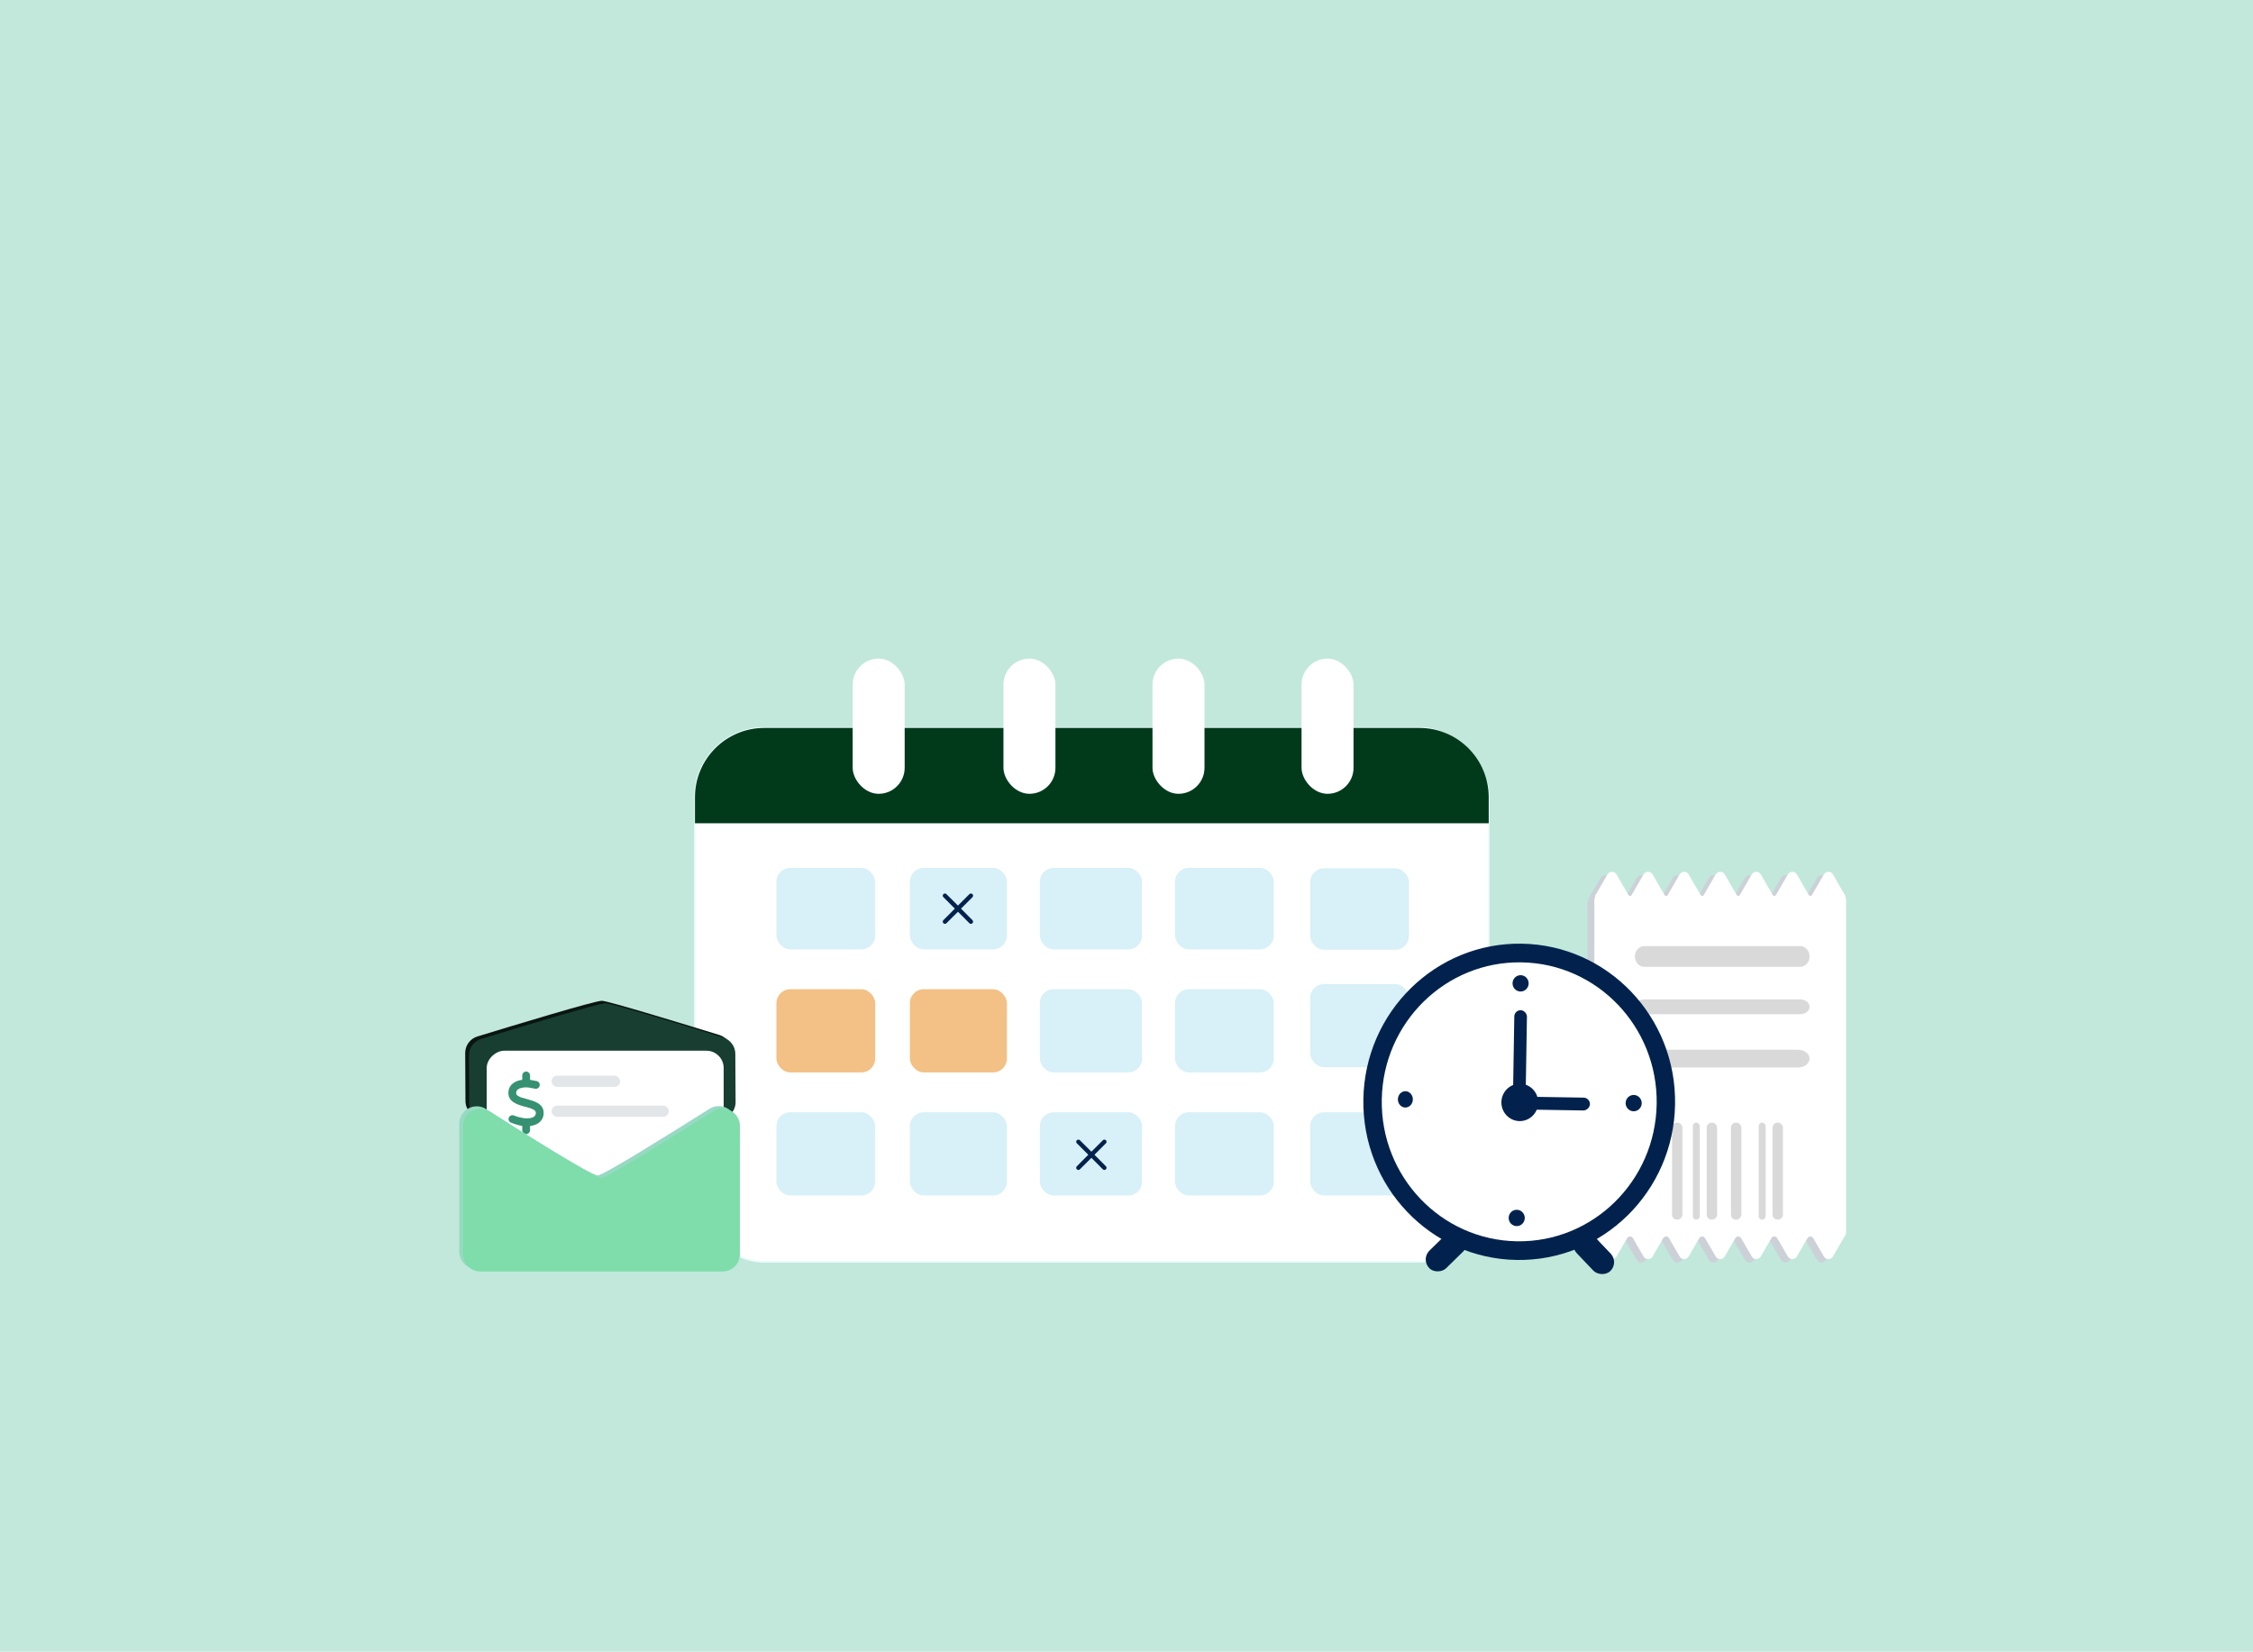
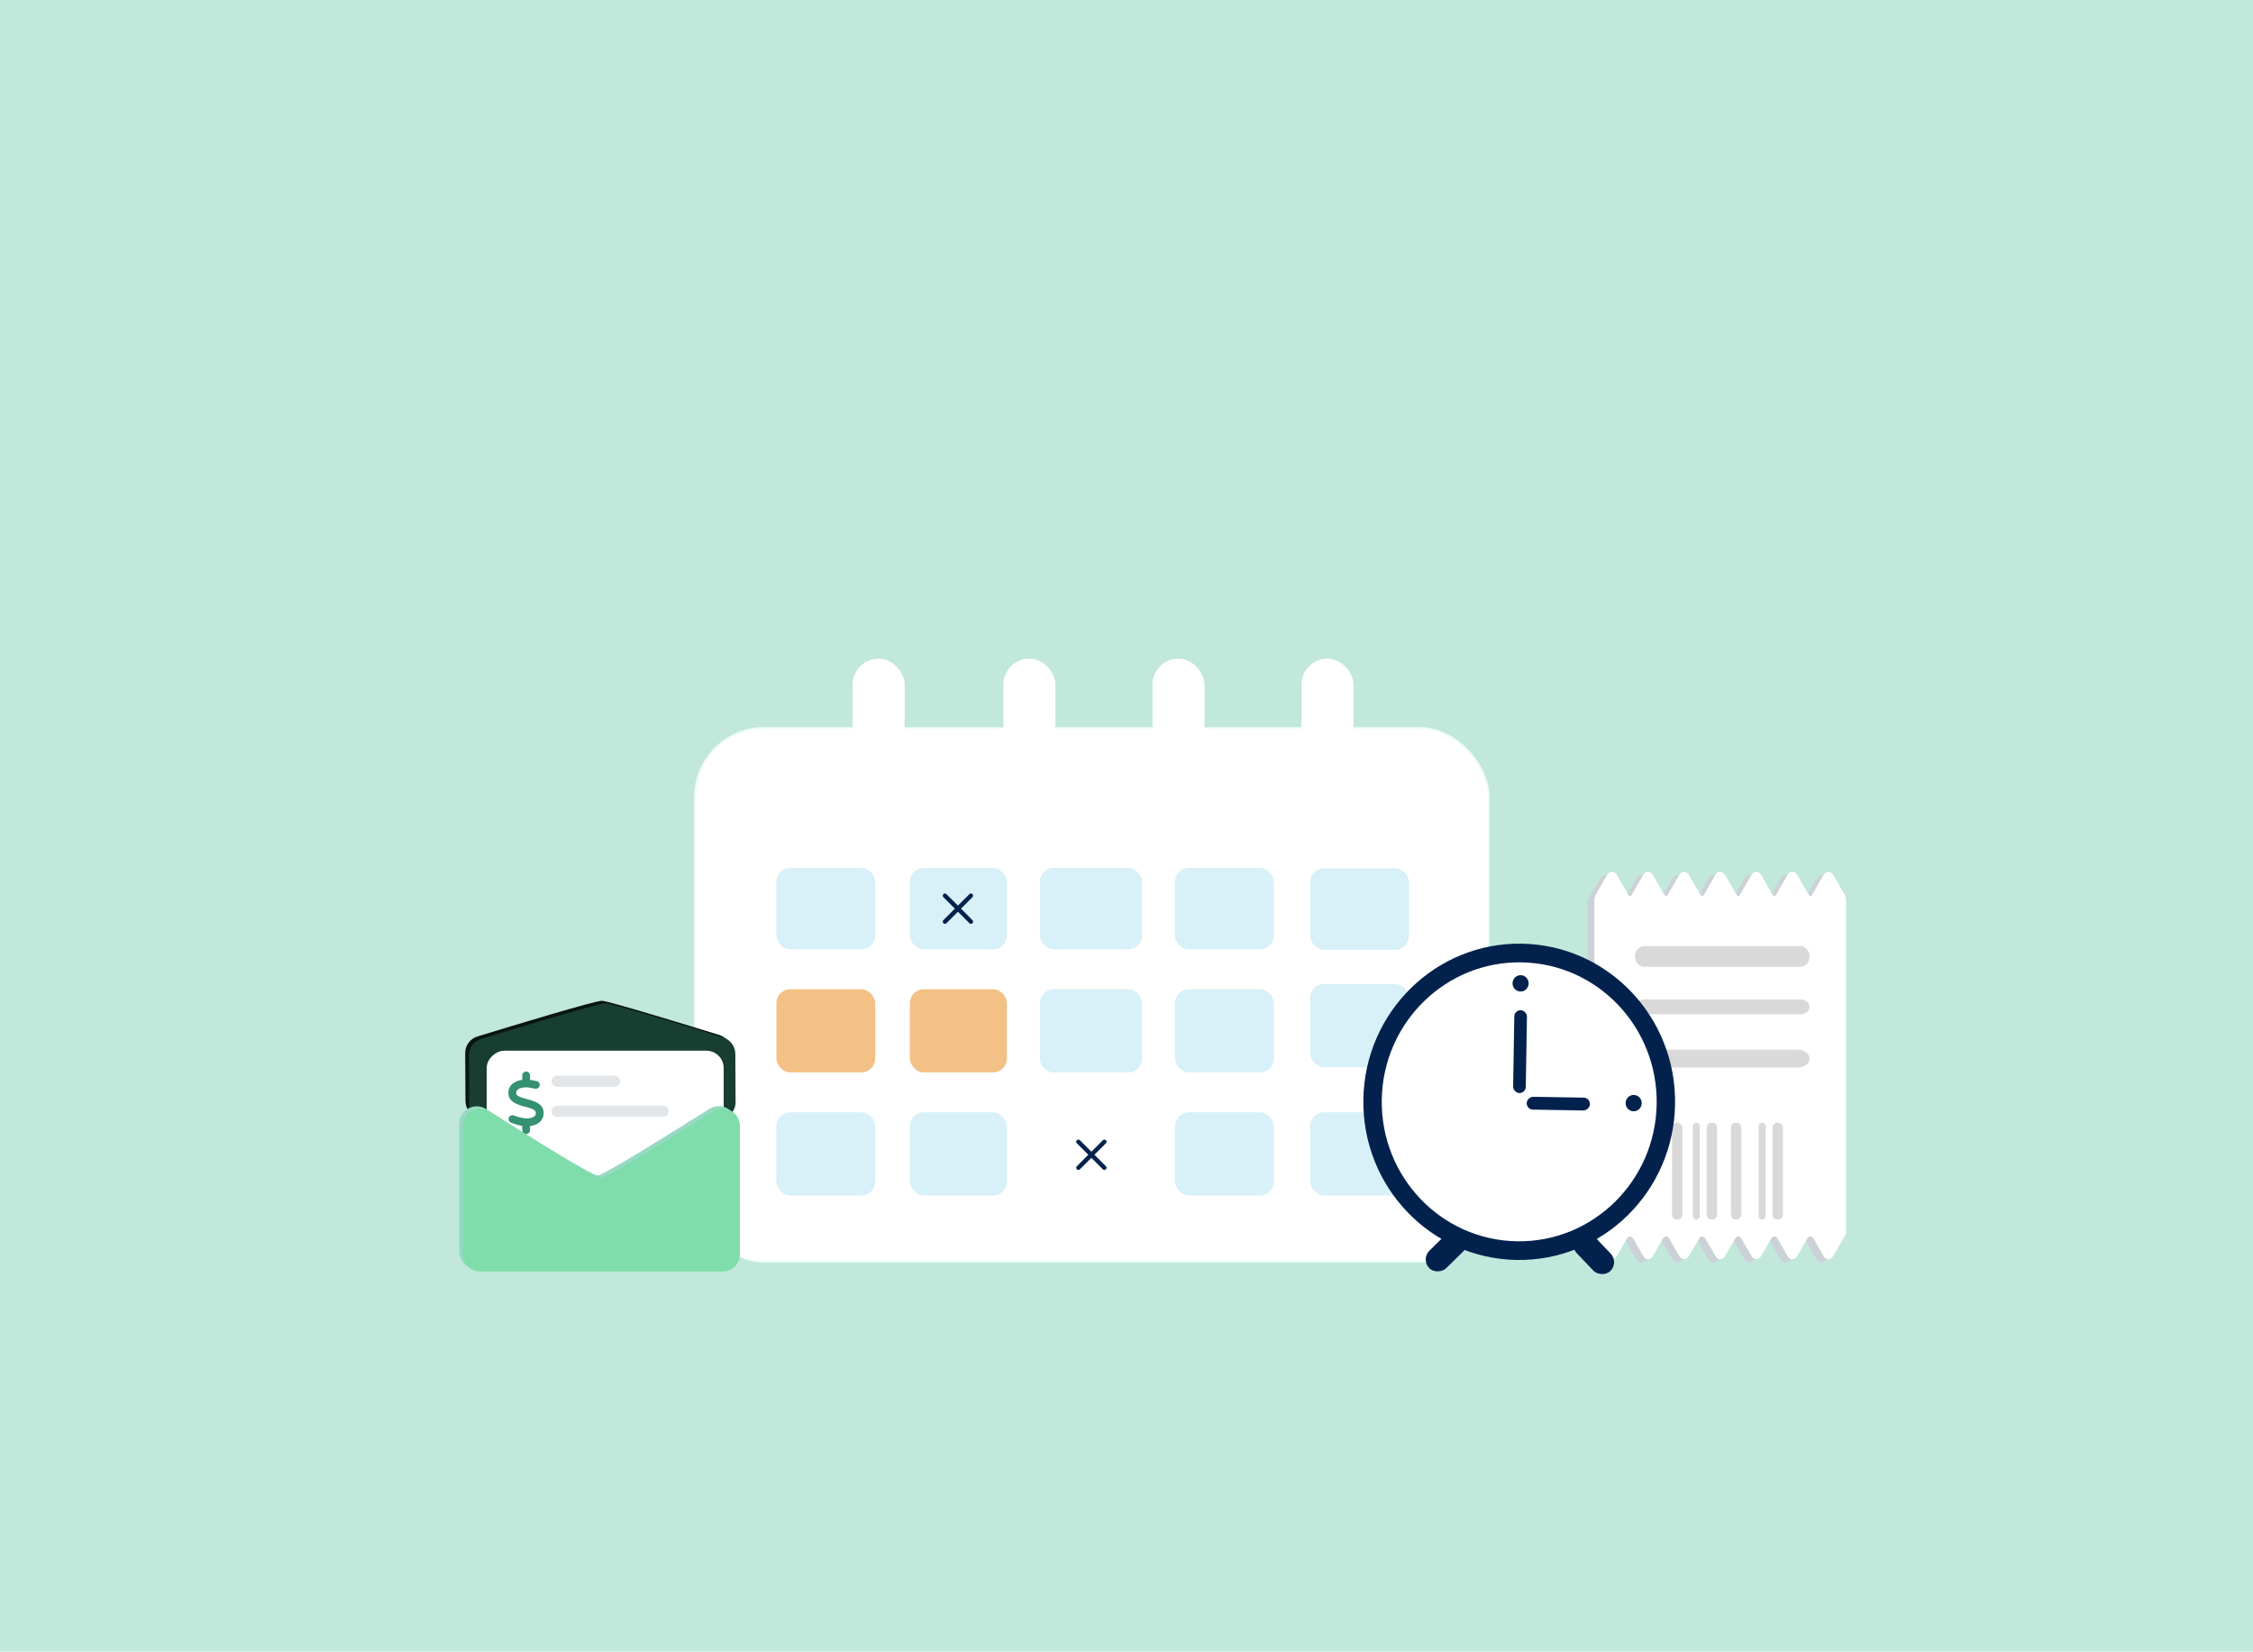
<svg xmlns="http://www.w3.org/2000/svg" width="1300" height="953" viewBox="0 0 1300 953" fill="none">
  <rect width="1300" height="953" fill="#C1E8DB" />
  <rect x="401" y="420" width="458" height="308" rx="40" fill="white" />
  <rect x="401" y="420" width="458" height="308" rx="40" stroke="#EDFBFD" />
-   <path d="M401 460C401 437.909 418.909 420 441 420H819C841.091 420 859 437.909 859 460V475H401V460Z" fill="#003A1B" />
  <rect x="492" y="380" width="30" height="78" rx="15" fill="white" />
  <rect x="579" y="380" width="30" height="78" rx="15" fill="white" />
  <rect x="665" y="380" width="30" height="78" rx="15" fill="white" />
  <rect x="751" y="380" width="30" height="78" rx="15" fill="white" />
  <rect x="448" y="500.76" width="57" height="47" rx="8" fill="#D8F0F7" />
  <rect x="525" y="500.76" width="56" height="47" rx="8" fill="#D8F0F7" />
  <rect x="600" y="500.76" width="59" height="47" rx="8" fill="#D8F0F7" />
  <rect x="678" y="500.76" width="57" height="47" rx="8" fill="#D8F0F7" />
  <rect x="756" y="501" width="57" height="47" rx="8" fill="#D8F0F7" />
  <rect x="448" y="641.76" width="57" height="48" rx="8" fill="#D8F0F7" />
  <rect x="525" y="641.76" width="56" height="48" rx="8" fill="#D8F0F7" />
-   <rect x="600" y="641.76" width="59" height="48" rx="8" fill="#D8F0F7" />
  <rect x="678" y="641.76" width="57" height="48" rx="8" fill="#D8F0F7" />
  <rect x="756" y="641.76" width="57" height="48" rx="8" fill="#D8F0F7" />
  <rect x="448" y="570.76" width="57" height="48" rx="8" fill="#F3C185" />
  <rect x="525" y="570.76" width="56" height="48" rx="8" fill="#F3C185" />
  <rect x="600" y="570.76" width="59" height="48" rx="8" fill="#D8F0F7" />
  <rect x="678" y="570.76" width="57" height="48" rx="8" fill="#D8F0F7" />
  <rect x="756" y="567.76" width="57" height="48" rx="8" fill="#D8F0F7" />
  <path d="M559.352 515.9C559.82 515.393 560.641 515.393 561.109 515.9C561.617 516.369 561.617 517.189 561.109 517.658L554.508 524.26L561.109 530.9C561.617 531.369 561.617 532.189 561.109 532.658C560.641 533.166 559.82 533.166 559.352 532.658L552.75 526.057L546.109 532.658C545.641 533.166 544.82 533.166 544.352 532.658C543.844 532.189 543.844 531.369 544.352 530.9L550.953 524.26L544.352 517.658C543.844 517.189 543.844 516.369 544.352 515.9C544.82 515.393 545.641 515.393 546.109 515.9L552.75 522.502L559.352 515.9Z" fill="#02224D" />
  <path d="M636.352 657.9C636.82 657.393 637.641 657.393 638.109 657.9C638.617 658.369 638.617 659.189 638.109 659.658L631.508 666.26L638.109 672.9C638.617 673.369 638.617 674.189 638.109 674.658C637.641 675.166 636.82 675.166 636.352 674.658L629.75 668.057L623.109 674.658C622.641 675.166 621.82 675.166 621.352 674.658C620.844 674.189 620.844 673.369 621.352 672.9L627.953 666.26L621.352 659.658C620.844 659.189 620.844 658.369 621.352 657.9C621.82 657.393 622.641 657.393 623.109 657.9L629.75 664.502L636.352 657.9Z" fill="#02224D" />
  <path d="M1060.92 519.024C1060.98 519.118 1060.91 519.236 1060.8 519.236C1060.66 519.236 1060.59 519.437 1060.69 519.539C1061.03 519.896 1061.24 520.379 1061.24 520.911V713.387C1061.24 713.782 1061.12 714.149 1060.92 714.459C1060.84 714.598 1060.74 714.731 1060.65 714.874L1053.65 726.956C1052.5 728.95 1049.62 728.95 1048.46 726.956L1042.31 716.344C1041.97 715.752 1041.34 715.387 1040.65 715.387C1039.97 715.387 1039.33 715.752 1038.99 716.344L1032.84 726.956C1031.68 728.95 1028.8 728.95 1027.65 726.956L1021.5 716.347C1021.16 715.753 1020.52 715.387 1019.83 715.387C1019.15 715.387 1018.51 715.753 1018.17 716.347L1012.02 726.956C1010.86 728.95 1007.98 728.95 1006.83 726.956L1000.68 716.341C1000.33 715.751 999.704 715.387 999.021 715.387C998.339 715.387 997.708 715.751 997.366 716.341L991.214 726.956C990.058 728.95 987.178 728.95 986.023 726.956L979.873 716.344C979.53 715.752 978.897 715.387 978.212 715.387C977.528 715.387 976.895 715.752 976.552 716.344L970.401 726.956C969.245 728.95 966.366 728.95 965.21 726.956L959.061 716.345C958.717 715.752 958.084 715.387 957.399 715.387C956.715 715.387 956.082 715.752 955.738 716.345L949.589 726.956C948.433 728.95 945.553 728.95 944.397 726.956L938.247 716.344C937.904 715.752 937.271 715.387 936.586 715.387C935.902 715.387 935.269 715.752 934.926 716.344L928.776 726.955C927.62 728.95 924.741 728.95 923.585 726.956L916.587 714.882C916.503 714.737 916.403 714.602 916.312 714.46C916.115 714.15 916 713.782 916 713.387V520.911C916 520.379 916.208 519.896 916.547 519.539C916.643 519.437 916.576 519.236 916.436 519.236C916.327 519.236 916.26 519.118 916.314 519.024L923.588 506.473C924.744 504.479 927.623 504.479 928.779 506.474L935.685 518.391C935.872 518.713 936.215 518.911 936.586 518.911C936.958 518.911 937.301 518.713 937.487 518.391L944.394 506.474C945.549 504.479 948.429 504.479 949.585 506.473L956.489 518.386C956.677 518.711 957.024 518.911 957.399 518.911C957.775 518.911 958.122 518.711 958.31 518.386L965.214 506.473C966.37 504.479 969.249 504.479 970.405 506.474L977.31 518.389C977.497 518.712 977.842 518.911 978.215 518.911C978.589 518.911 978.934 518.712 979.121 518.389L986.026 506.473C987.182 504.479 990.062 504.479 991.218 506.474L998.124 518.391C998.31 518.713 998.653 518.911 999.025 518.911C999.396 518.911 999.74 518.713 999.926 518.391L1006.83 506.474C1007.99 504.479 1010.87 504.479 1012.02 506.473L1018.93 518.389C1019.12 518.712 1019.46 518.911 1019.83 518.911C1020.21 518.911 1020.55 518.712 1020.74 518.389L1027.64 506.474C1028.8 504.479 1031.68 504.479 1032.84 506.473L1039.74 518.389C1039.93 518.712 1040.27 518.911 1040.65 518.911C1041.02 518.911 1041.37 518.712 1041.55 518.389L1048.46 506.473C1049.61 504.479 1052.49 504.479 1053.65 506.474L1060.92 519.024Z" fill="#CCD1D7" />
  <path d="M1064.88 517.046C1064.94 517.14 1064.87 517.258 1064.76 517.258C1064.62 517.258 1064.55 517.459 1064.65 517.561C1064.99 517.919 1065.2 518.402 1065.2 518.934V711.409C1065.2 711.804 1065.08 712.172 1064.89 712.481C1064.8 712.62 1064.7 712.753 1064.62 712.896L1057.61 724.978C1056.46 726.972 1053.58 726.972 1052.42 724.978L1046.27 714.366C1045.93 713.774 1045.3 713.409 1044.61 713.409C1043.93 713.409 1043.29 713.774 1042.95 714.366L1036.8 724.978C1035.64 726.972 1032.77 726.972 1031.61 724.978L1025.46 714.369C1025.12 713.775 1024.48 713.409 1023.79 713.409C1023.11 713.409 1022.47 713.775 1022.13 714.369L1015.98 724.978C1014.83 726.972 1011.95 726.972 1010.79 724.978L1004.64 714.363C1004.3 713.773 1003.66 713.409 1002.98 713.409C1002.3 713.409 1001.67 713.773 1001.33 714.363L995.175 724.978C994.019 726.972 991.139 726.972 989.984 724.978L983.834 714.366C983.491 713.774 982.858 713.409 982.173 713.409C981.489 713.409 980.856 713.774 980.513 714.366L974.362 724.978C973.206 726.972 970.327 726.972 969.171 724.978L963.019 714.363C962.676 713.773 962.046 713.409 961.363 713.409C960.681 713.409 960.05 713.773 959.708 714.363L953.556 724.978C952.401 726.972 949.521 726.972 948.365 724.978L942.216 714.369C941.872 713.775 941.237 713.409 940.551 713.409C939.864 713.409 939.229 713.775 938.885 714.369L932.736 724.978C931.58 726.972 928.701 726.972 927.545 724.978L920.547 712.903C920.463 712.758 920.363 712.624 920.273 712.482C920.075 712.172 919.961 711.804 919.961 711.409V518.934C919.961 518.402 920.169 517.919 920.507 517.561C920.604 517.459 920.537 517.258 920.397 517.258C920.288 517.258 920.22 517.14 920.275 517.046L927.549 504.496C928.705 502.502 931.584 502.502 932.74 504.496L939.648 516.415C939.834 516.736 940.177 516.934 940.547 516.934C940.918 516.934 941.261 516.736 941.447 516.415L948.355 504.496C949.51 502.502 952.39 502.502 953.546 504.496L960.451 516.41C960.639 516.734 960.986 516.934 961.36 516.934C961.735 516.934 962.082 516.734 962.269 516.41L969.174 504.496C970.33 502.502 973.209 502.502 974.365 504.496L981.272 516.413C981.459 516.735 981.804 516.934 982.176 516.934C982.549 516.934 982.893 516.735 983.08 516.413L989.987 504.496C991.143 502.502 994.023 502.502 995.178 504.496L1002.09 516.416C1002.27 516.736 1002.61 516.934 1002.99 516.934C1003.36 516.934 1003.7 516.736 1003.88 516.416L1010.79 504.496C1011.95 502.502 1014.83 502.502 1015.98 504.496L1022.89 516.41C1023.08 516.734 1023.42 516.934 1023.8 516.934C1024.17 516.934 1024.52 516.734 1024.71 516.41L1031.61 504.496C1032.77 502.502 1035.65 502.502 1036.8 504.496L1043.71 516.416C1043.9 516.736 1044.24 516.934 1044.61 516.934C1044.98 516.934 1045.32 516.736 1045.51 516.416L1052.42 504.496C1053.57 502.502 1056.45 502.502 1057.61 504.496L1064.88 517.046Z" fill="white" />
  <path d="M1038.74 545.872H948.739C945.755 545.872 943.336 548.549 943.336 551.852V551.852C943.336 555.154 945.755 557.832 948.739 557.832H1038.74C1041.72 557.832 1044.14 555.154 1044.14 551.852C1044.14 548.549 1041.72 545.872 1038.74 545.872Z" fill="#D9D9D9" />
  <path d="M1038.74 576.626H948.739C945.755 576.626 943.336 578.539 943.336 580.898V580.898C943.336 583.257 945.755 585.169 948.739 585.169H1038.74C1041.72 585.169 1044.14 583.257 1044.14 580.898C1044.14 578.539 1041.72 576.626 1038.74 576.626Z" fill="#D9D9D9" />
  <path d="M1037.39 605.673H950.09C946.36 605.673 943.336 607.968 943.336 610.799C943.336 613.63 946.36 615.925 950.09 615.925H1037.39C1041.12 615.925 1044.14 613.63 1044.14 610.799C1044.14 607.968 1041.12 605.673 1037.39 605.673Z" fill="#D9D9D9" />
  <path d="M967.773 647.698C969.398 647.698 970.773 649.073 970.773 650.698V700.698C970.773 702.448 969.398 703.698 967.773 703.698C966.023 703.698 964.773 702.448 964.773 700.698V650.698C964.773 649.073 966.023 647.698 967.773 647.698ZM978.773 647.698C979.773 647.698 980.773 648.698 980.773 649.698V701.698C980.773 702.823 979.773 703.698 978.773 703.698C977.648 703.698 976.773 702.823 976.773 701.698V649.698C976.773 648.698 977.648 647.698 978.773 647.698ZM987.773 647.698C989.398 647.698 990.773 649.073 990.773 650.698V700.698C990.773 702.448 989.398 703.698 987.773 703.698C986.023 703.698 984.773 702.448 984.773 700.698V650.698C984.773 649.073 986.023 647.698 987.773 647.698ZM1001.77 647.698C1003.4 647.698 1004.77 649.073 1004.77 650.698V700.698C1004.77 702.448 1003.4 703.698 1001.77 703.698C1000.02 703.698 998.773 702.448 998.773 700.698V650.698C998.773 649.073 1000.02 647.698 1001.77 647.698ZM1022.77 650.698C1022.77 649.073 1024.02 647.698 1025.77 647.698C1027.4 647.698 1028.77 649.073 1028.77 650.698V700.698C1028.77 702.448 1027.4 703.698 1025.77 703.698C1024.02 703.698 1022.77 702.448 1022.77 700.698V650.698ZM1014.77 649.698C1014.77 648.698 1015.65 647.698 1016.77 647.698C1017.77 647.698 1018.77 648.698 1018.77 649.698V701.698C1018.77 702.823 1017.77 703.698 1016.77 703.698C1015.65 703.698 1014.77 702.823 1014.77 701.698V649.698Z" fill="#D9D9D9" />
  <ellipse cx="876.601" cy="635.72" rx="89.941" ry="91.254" transform="rotate(0.942 876.601 635.72)" fill="#02224D" />
  <ellipse cx="876.604" cy="635.723" rx="79.321" ry="80.479" transform="rotate(0.942 876.604 635.723)" fill="white" />
  <ellipse cx="877.396" cy="567.368" rx="4.646" ry="4.714" transform="rotate(0.942 877.396 567.368)" fill="#02224D" />
-   <ellipse cx="810.908" cy="634.306" rx="4.314" ry="4.714" transform="rotate(0.942 810.908 634.306)" fill="#02224D" />
  <ellipse cx="942.646" cy="636.468" rx="4.646" ry="4.714" transform="rotate(0.942 942.646 636.468)" fill="#02224D" />
-   <ellipse cx="875.162" cy="702.72" rx="4.646" ry="4.714" transform="rotate(0.942 875.162 702.72)" fill="#02224D" />
  <rect x="873.82" y="582.801" width="7.301" height="47.816" rx="3.651" transform="rotate(0.942 873.82 582.801)" fill="#02224D" />
  <rect x="880.844" y="640.168" width="7.408" height="36.508" rx="3.704" transform="rotate(-89.058 880.844 640.168)" fill="#02224D" />
  <rect width="13.994" height="27.953" rx="6.997" transform="matrix(0.714 -0.701 0.69 0.724 904.945 717.971)" fill="#02224D" />
  <rect width="13.994" height="27.953" rx="6.997" transform="matrix(-0.69 -0.724 -0.714 0.701 849.391 717.055)" fill="#02224D" />
-   <ellipse cx="876.934" cy="636.066" rx="10.62" ry="10.775" transform="rotate(0.942 876.934 636.066)" fill="#02224D" />
  <path d="M422.295 634.356C422.326 639.878 417.874 644.381 412.352 644.412L278.634 645.169C273.111 645.2 268.609 640.749 268.578 635.226L268.421 607.617C268.396 603.211 271.246 599.312 275.458 598.021C294.112 592.3 343.447 577.295 347.318 577.423C351.168 577.551 397.296 591.674 415.125 597.172C419.29 598.457 422.113 602.29 422.138 606.649L422.295 634.356Z" fill="#081510" />
  <path d="M424.451 635.795C424.482 641.318 420.031 645.82 414.508 645.852L280.79 646.609C275.268 646.64 270.765 642.188 270.734 636.665L270.578 609.056C270.553 604.651 273.403 600.752 277.615 599.46C296.268 593.739 345.603 578.734 349.474 578.863C353.324 578.991 399.452 593.113 417.281 598.612C421.447 599.896 424.27 603.73 424.294 608.089L424.451 635.795Z" fill="#173E31" />
  <rect x="417.57" y="606.233" width="126.665" height="136.741" rx="10" transform="rotate(90 417.57 606.233)" fill="white" />
  <rect x="318.258" y="620.627" width="39.583" height="6.477" rx="3.239" fill="#E2E6E9" />
  <rect x="318.258" y="637.899" width="67.651" height="6.477" rx="3.239" fill="#E2E6E9" />
  <path d="M303.602 618.249C304.797 618.249 305.852 619.303 305.852 620.499V623.03C305.922 623.03 306.062 623.1 306.133 623.1C306.203 623.1 306.203 623.1 306.203 623.1L309.578 623.733C310.844 623.944 311.617 625.139 311.406 626.334C311.195 627.53 310 628.374 308.805 628.163L305.43 627.53C303.25 627.178 301.281 627.459 299.945 627.952C298.609 628.514 298.047 629.288 297.906 629.92C297.766 630.694 297.906 631.116 297.977 631.397C298.117 631.678 298.398 631.959 298.891 632.311C300.016 633.084 301.773 633.577 304.094 634.139L304.305 634.209C306.273 634.772 308.734 635.405 310.562 636.6C311.547 637.233 312.531 638.147 313.094 639.342C313.727 640.608 313.797 642.014 313.586 643.561C313.094 646.233 311.195 647.991 308.945 648.905C307.961 649.327 306.906 649.538 305.852 649.678V652.069C305.852 653.264 304.797 654.319 303.602 654.319C302.336 654.319 301.352 653.264 301.352 652.069V649.608C301.281 649.608 301.281 649.608 301.211 649.608C299.523 649.327 296.711 648.553 294.812 647.709C293.617 647.217 293.125 645.881 293.617 644.756C294.18 643.631 295.445 643.139 296.641 643.631C298.047 644.264 300.508 644.897 301.914 645.108C304.164 645.459 305.992 645.249 307.258 644.756C308.453 644.264 308.945 643.561 309.156 642.717C309.227 642.014 309.156 641.592 309.016 641.311C308.875 641.03 308.664 640.678 308.102 640.397C306.977 639.624 305.219 639.131 302.898 638.499H302.688C300.719 637.936 298.258 637.233 296.43 636.038C295.445 635.405 294.461 634.491 293.898 633.295C293.336 632.03 293.195 630.624 293.477 629.147C293.969 626.405 296.008 624.717 298.258 623.803C299.242 623.381 300.227 623.17 301.352 623.03V620.499C301.352 619.303 302.336 618.249 303.602 618.249Z" fill="#359172" />
  <path d="M265 648.375C265 640.447 273.773 635.641 280.456 639.905C302.437 653.931 340.561 677.897 344.885 678.2C348.46 677.945 387.179 653.776 409.371 639.758C416.051 635.538 424.771 640.344 424.771 648.245V722.177C424.771 727.699 420.293 732.177 414.771 732.177H275C269.477 732.177 265 727.699 265 722.177V648.375Z" fill="#97D9C3" />
  <path d="M267.156 649.814C267.156 641.887 275.929 637.08 282.612 641.345C304.593 655.37 342.718 679.337 347.042 679.639C350.616 679.384 389.336 655.216 411.527 641.197C418.207 636.978 426.927 641.783 426.927 649.684V723.616C426.927 729.139 422.45 733.616 416.927 733.616H277.156C271.633 733.616 267.156 729.139 267.156 723.616V649.814Z" fill="#7EDDAA" />
</svg>